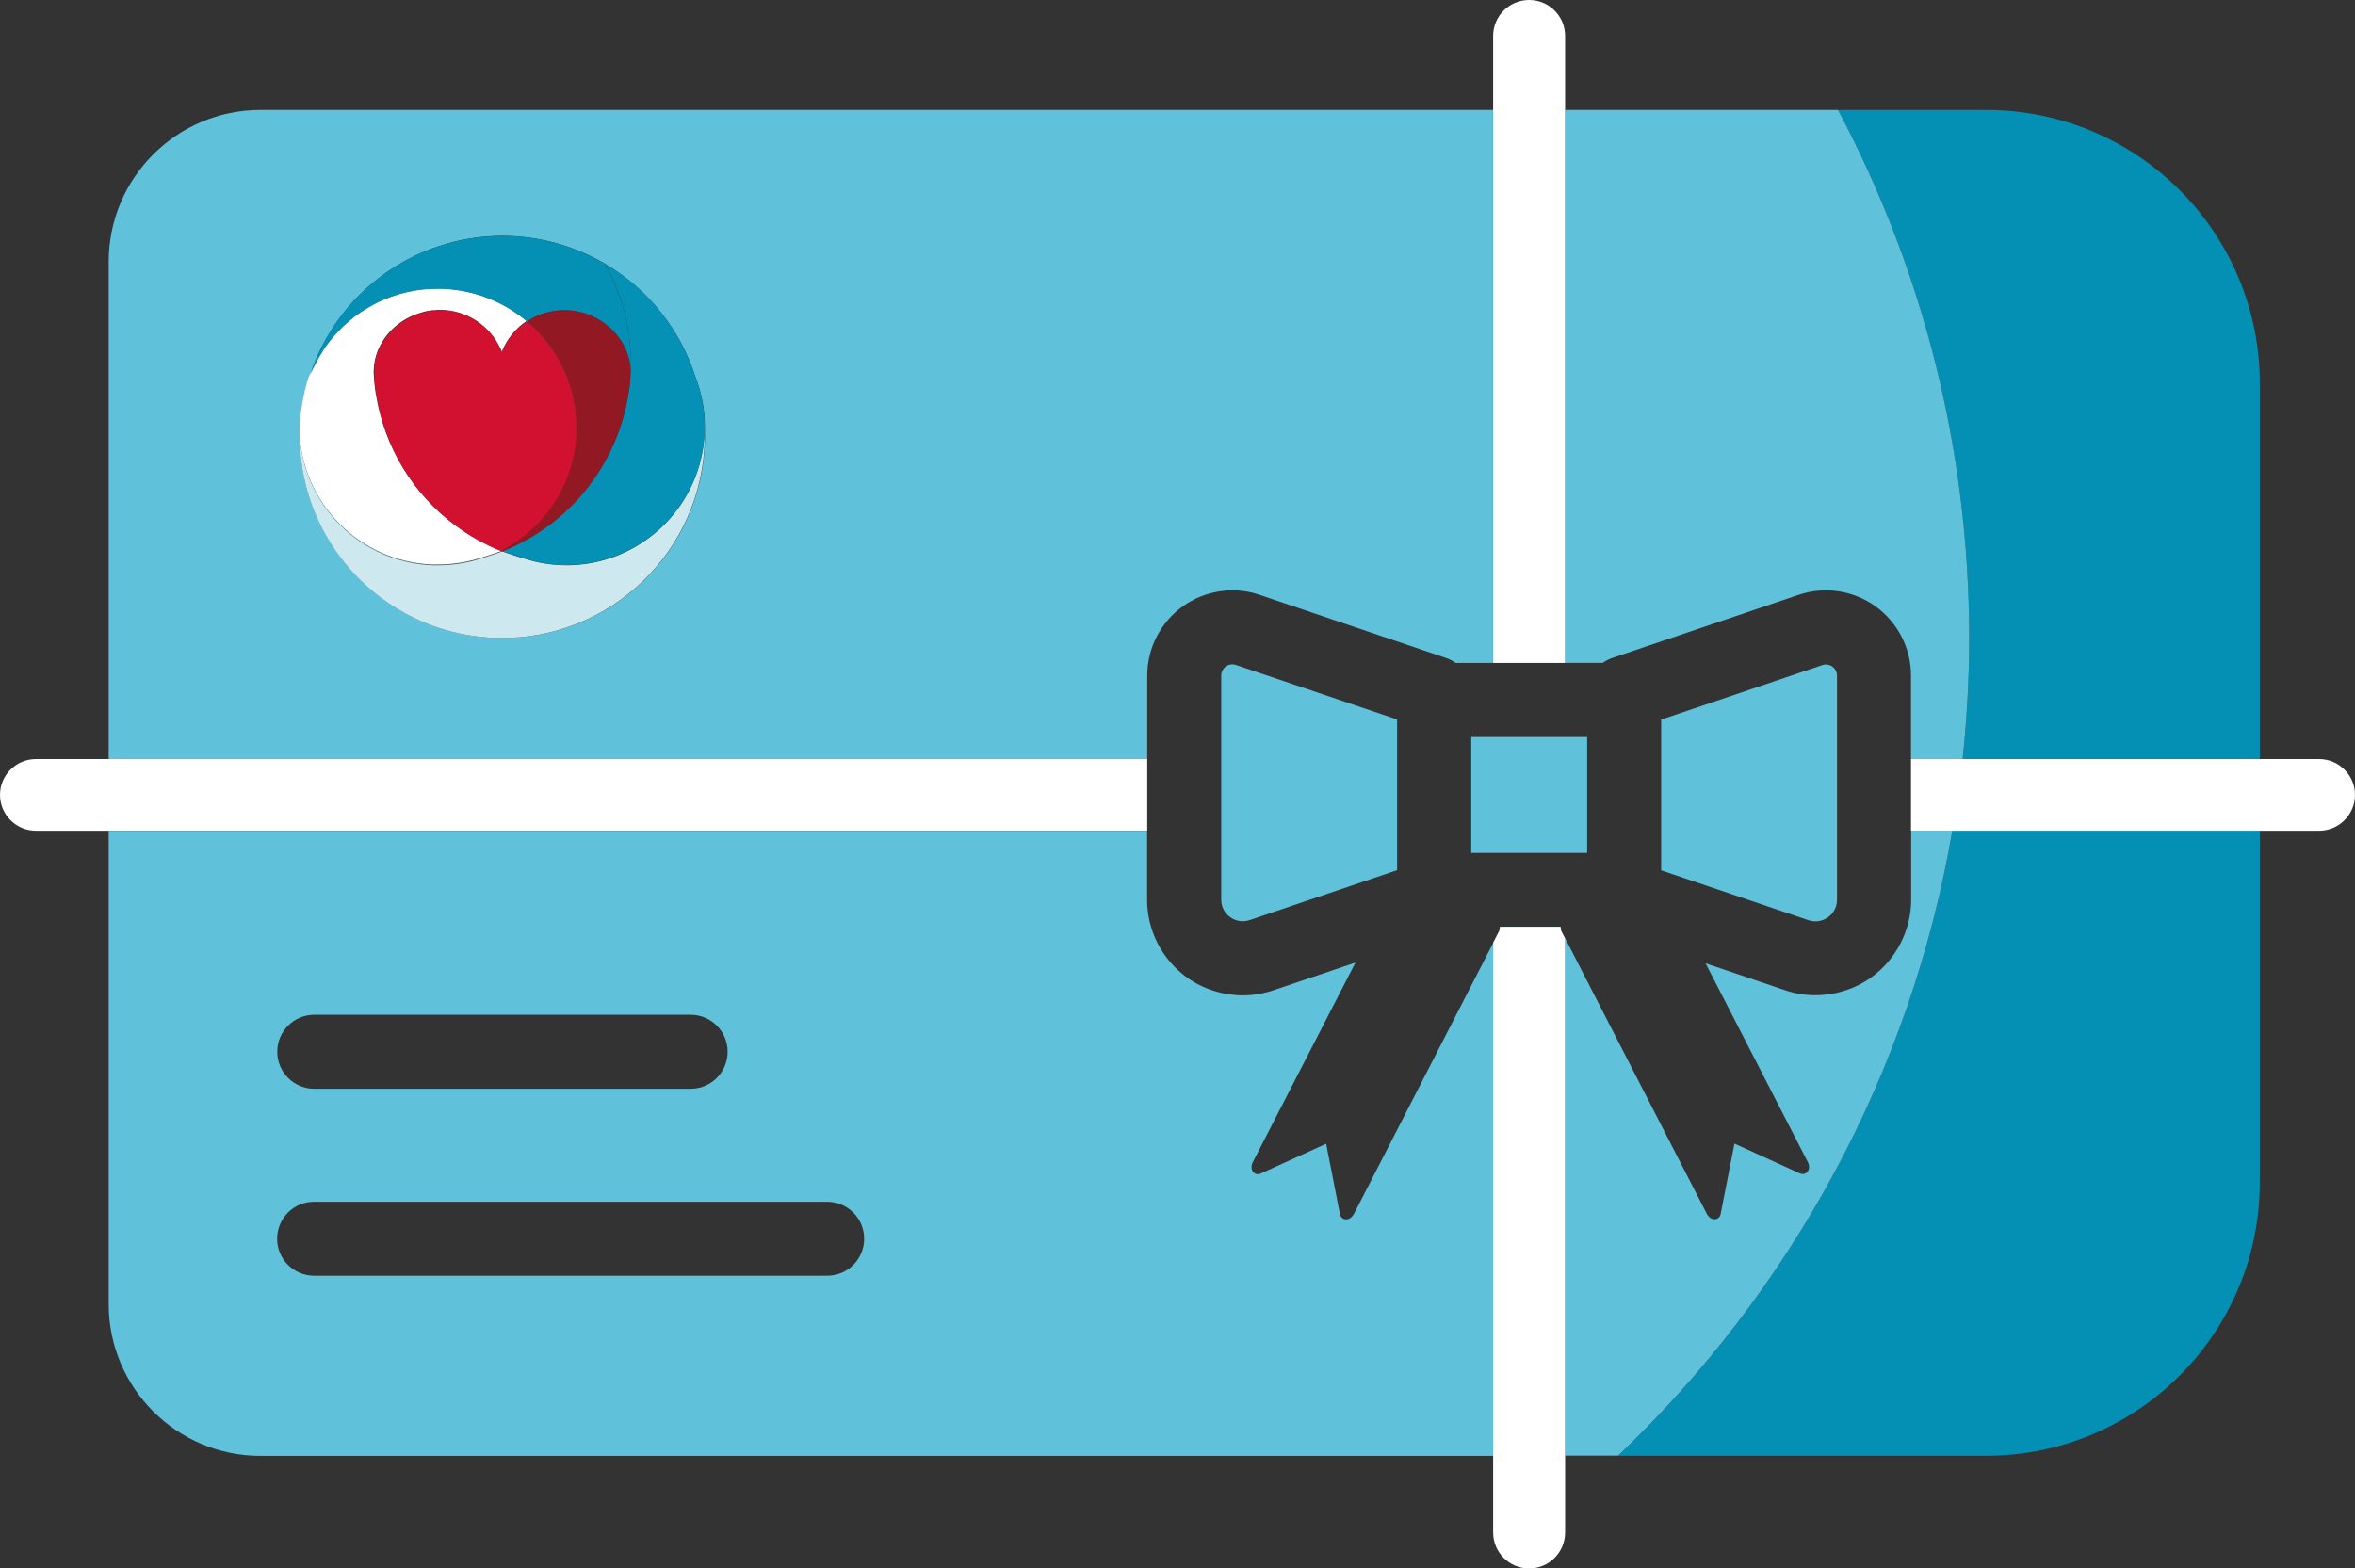
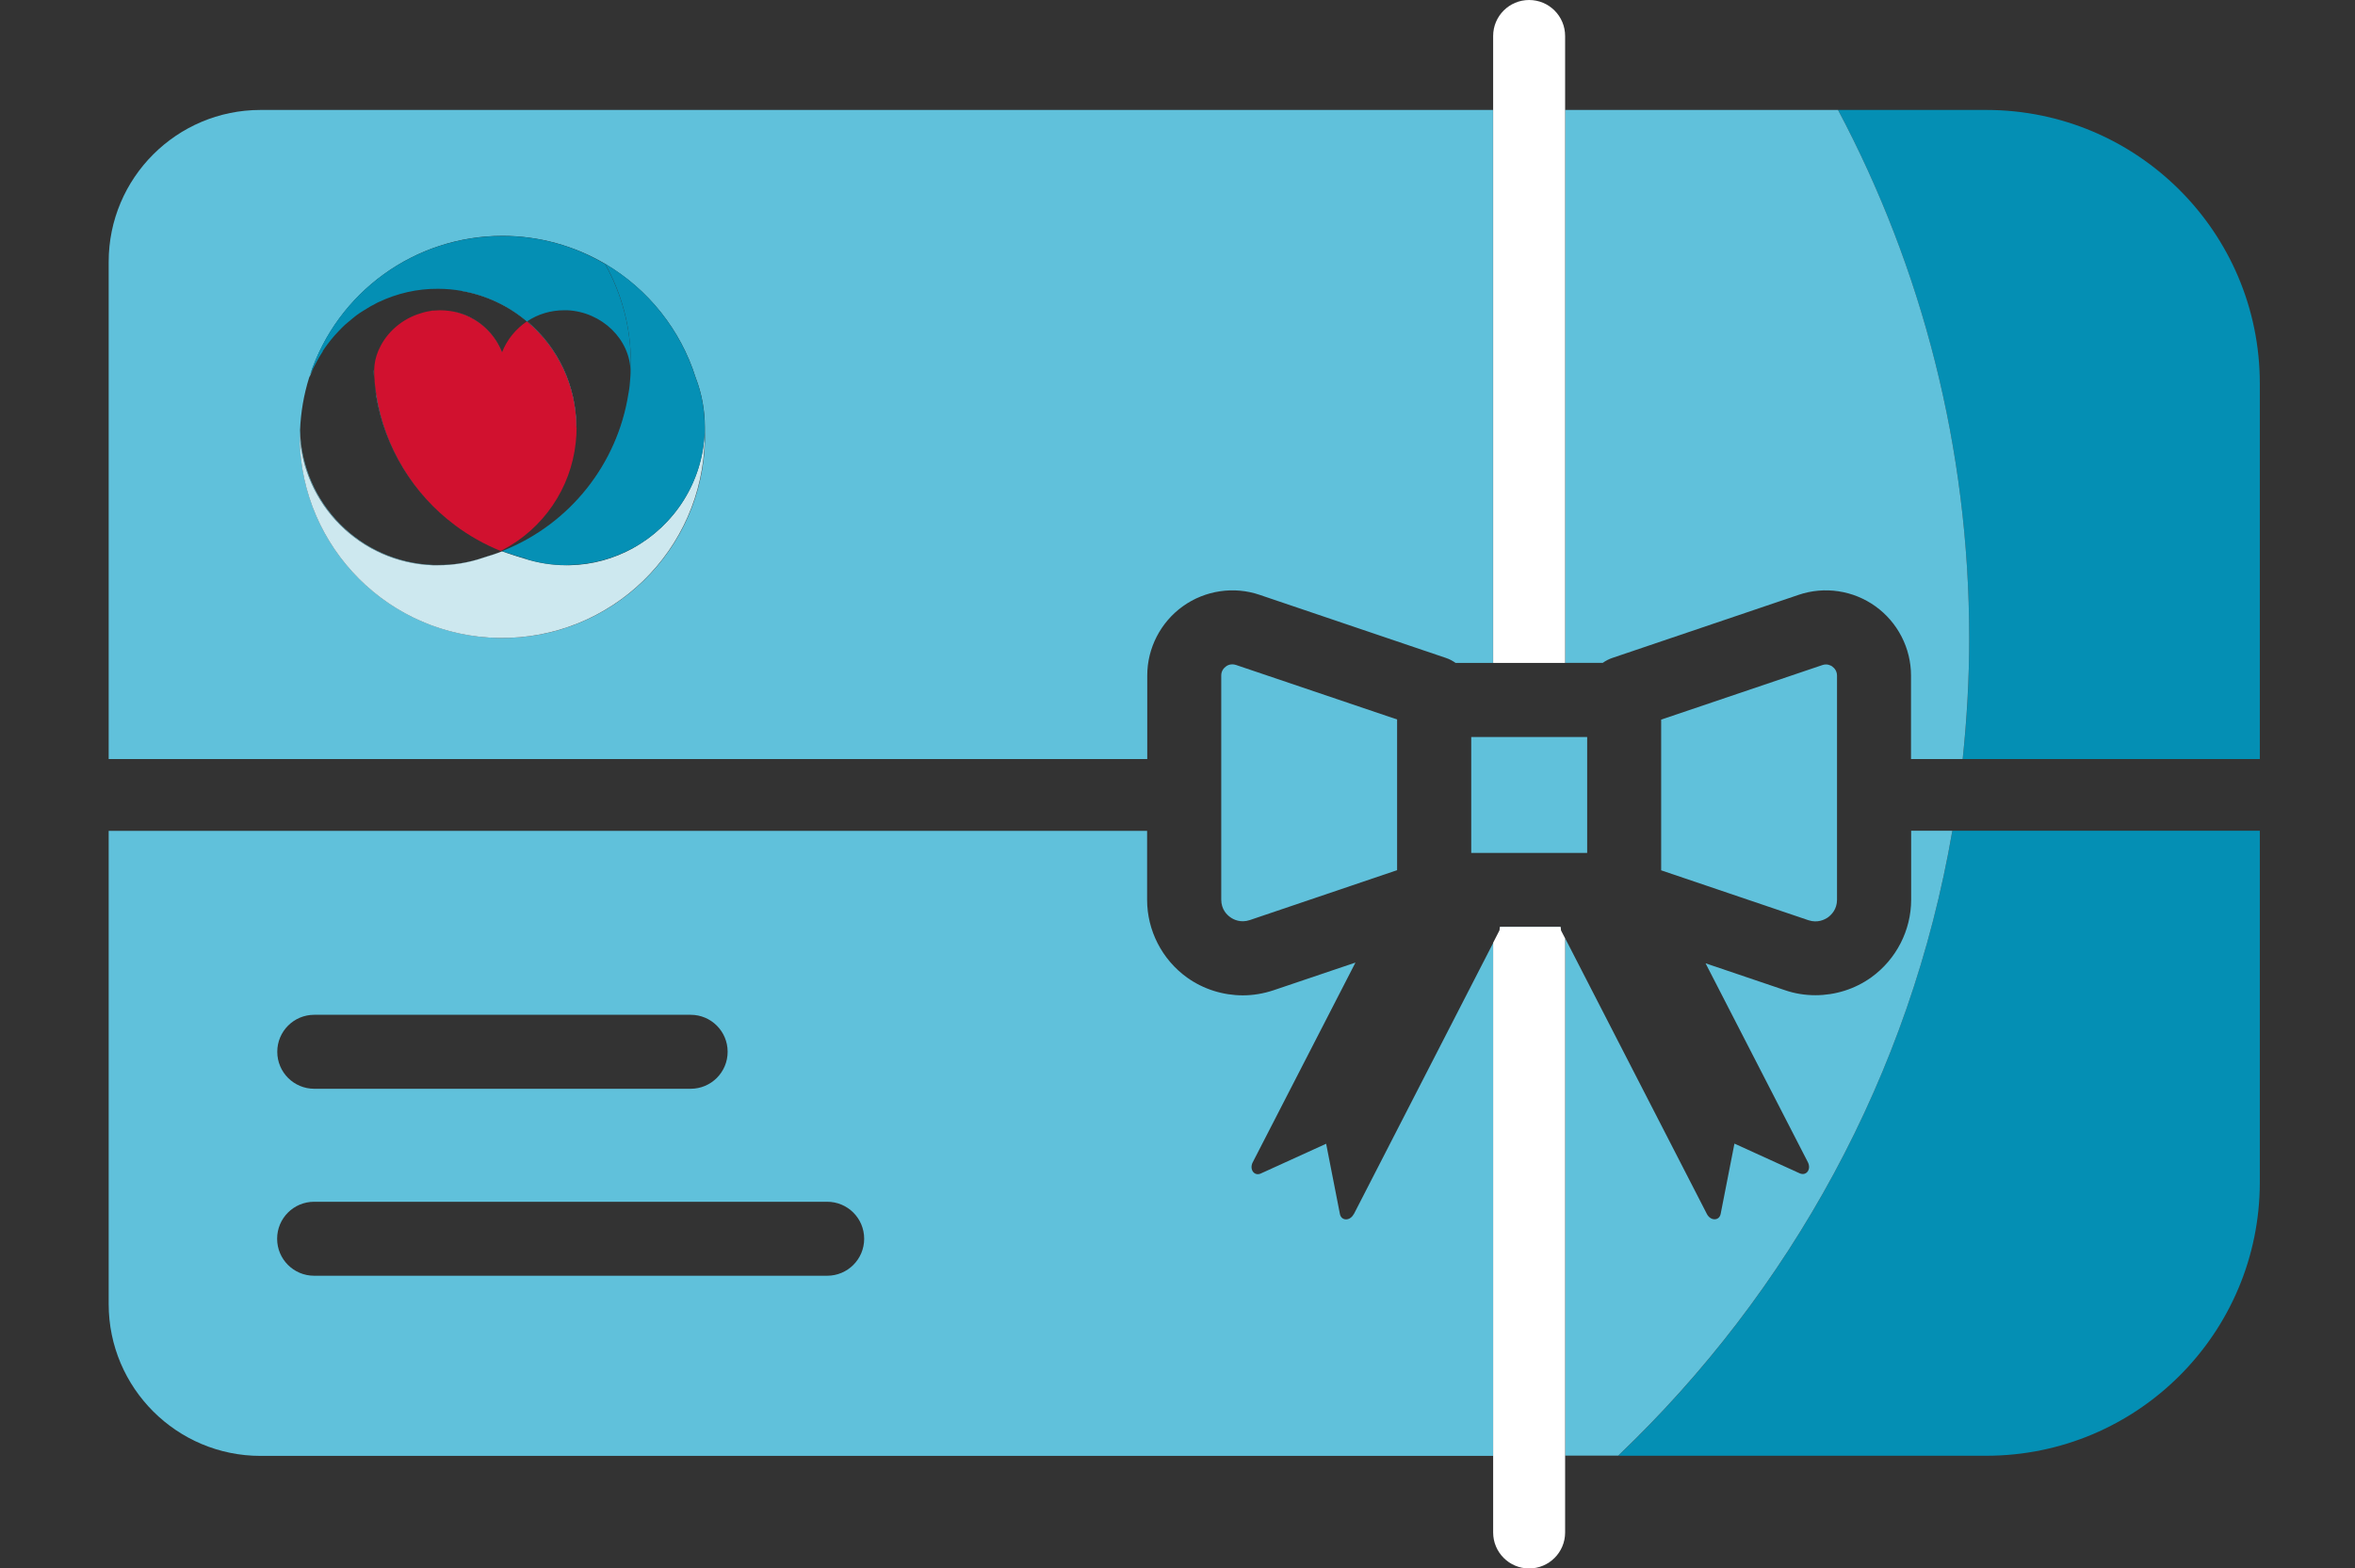
<svg xmlns="http://www.w3.org/2000/svg" id="Ebene_2" data-name="Ebene 2" viewBox="0 0 162.31 108.13">
  <rect x="0" y="0" width="162.31" height="108.13" fill="#333333" stroke="none" />
  <defs>
    <style>
      .cls-1 {
        stroke: #0590b5;
      }

      .cls-1, .cls-2 {
        fill: none;
        stroke-linecap: round;
        stroke-linejoin: round;
        stroke-width: 0px;
      }

      .cls-3 {
        fill: #048fb4;
      }

      .cls-4 {
        fill: #fff;
      }

      .cls-5 {
        fill: #921823;
      }

      .cls-6 {
        fill: #d1112f;
      }

      .cls-7 {
        fill: #cde8ef;
      }

      .cls-8 {
        fill: #0590b5;
      }

      .cls-9 {
        fill: #60c1db;
      }

      .cls-2 {
        stroke: #048fb4;
      }
    </style>
  </defs>
  <g id="Ebene_1-2" data-name="Ebene 1">
    <g>
      <path class="cls-3" d="m135.27,52.33h20.48v-25.89c0-10.42-8.45-18.86-18.86-18.86h-10.21c5.76,10.87,9.04,23.25,9.04,36.41,0,2.82-.15,5.6-.45,8.34Z" />
      <path class="cls-3" d="m111.53,100.36h25.36c10.42,0,18.86-8.45,18.86-18.86v-24.23h-21.19c-2.9,16.83-11.18,31.8-23.03,43.09Z" />
      <path class="cls-9" d="m34.59,24.28v.02s0-.01,0-.02c-.61-1.54-1.99-2.62-3.6-2.85,1.6.24,2.99,1.31,3.59,2.85Z" />
      <path class="cls-9" d="m25.93,27.23c-.05-.32-.1-.62-.13-.94v-.11c-.02-.18-.03-.37-.03-.58v-.12s-.01.08-.01.11c0,.19.02.39.04.58v.11c.03.31.07.63.12.94.59,3.62,2.56,6.82,5.43,8.96-2.86-2.14-4.83-5.33-5.41-8.95Z" />
      <path class="cls-9" d="m31.85,20.06c1.64.29,3.18,1.01,4.46,2.09,0,0,0,0,0,0,2.15,1.81,3.39,4.48,3.39,7.29h.02c0-2.81-1.24-5.48-3.39-7.29,0,0,0,0,0,0-1.29-1.09-2.83-1.81-4.47-2.1Z" />
      <path class="cls-9" d="m110.46,45.7c.2-.14.42-.26.66-.34l12.84-4.35c1.79-.61,3.77-.31,5.3.79,1.53,1.1,2.45,2.88,2.45,4.77v5.76h3.56c.29-2.74.45-5.52.45-8.34,0-13.16-3.28-25.55-9.04-36.41h-18.81v38.12h2.58Z" />
      <path class="cls-9" d="m84.93,45.8c-.2,0-.36.08-.44.15-.12.09-.32.28-.32.62v15.45c0,.67.39,1.05.62,1.21.23.17.72.41,1.35.2l10.15-3.44v-10.39l-11.11-3.76c-.09-.03-.17-.04-.25-.04Z" />
      <path class="cls-9" d="m103.42,63.9s-.03.1-.04.14h4.19s-.04-.1-.04-.14h-4.1Z" />
      <rect class="cls-9" x="101.4" y="50.81" width="7.99" height="7.99" />
      <path class="cls-9" d="m126.29,45.95c-.12-.08-.37-.21-.69-.1l-11.11,3.76v10.39l10.15,3.44c.63.21,1.12-.04,1.35-.2.23-.17.62-.55.62-1.21v-15.45c0-.34-.2-.54-.32-.62Z" />
      <path class="cls-9" d="m39.18,38.96h-.13c-1,0-1.99-.15-2.94-.46.05.01.1.02.14.03-.14-.03-.27-.06-.41-.1.08.02.17.06.25.08.95.31,1.94.47,2.94.47h.19c1.59-.03,3.09-.46,4.4-1.18-1.3.72-2.79,1.14-4.38,1.17-.02,0-.04,0-.07,0Z" />
      <path class="cls-9" d="m79.07,46.57c0-1.89.92-3.67,2.45-4.77s3.52-1.4,5.3-.79l12.84,4.35c.24.08.46.2.66.34h2.58V7.58H17.96c-5.78,0-10.47,4.69-10.47,10.47v8.39h0v25.89h71.58v-5.76Zm-44.65-2.59c-7.56-.11-13.66-6.21-13.76-13.76v-.36c.22,4.96,4.21,8.93,9.18,9.11h.35c1.06,0,2.12-.17,3.13-.52.44-.12.87-.27,1.29-.44.2.08.4.13.6.2-.19-.07-.39-.13-.58-.2l.15-.06c4.54-1.85,7.78-5.94,8.55-10.78.07-.36.11-.73.13-1.09-.02.37-.06.73-.13,1.09-.76,4.84-4.01,8.93-8.55,10.78l-.15.06h-.02c-.42.16-.85.3-1.29.43-1,.34-2.06.52-3.12.51h-.33c-5.04-.18-9.06-4.25-9.19-9.29.05-1.24.26-2.46.63-3.64.02-.06.05-.12.08-.19-.02.06-.04.13-.06.19.08-.2.16-.4.25-.59-.07.14-.15.27-.21.42,1.89-5.72,7.23-9.59,13.26-9.59h0c2.49,0,4.94.67,7.08,1.93,2.98,1.76,5.2,4.55,6.24,7.85h0c.42,1.09.63,2.24.63,3.4v.23s0,.04,0,.07c0,.16.01.32.01.48-.11,7.71-6.45,13.87-14.16,13.76Z" />
      <path class="cls-9" d="m41.7,18.19c1.17,2.08,1.78,4.43,1.78,6.82,0-2.39-.61-4.74-1.78-6.82Z" />
      <path class="cls-9" d="m134.57,57.27h-2.85v4.75c0,2.12-1.03,4.12-2.75,5.36-1.13.81-2.48,1.23-3.85,1.23-.71,0-1.42-.11-2.11-.35l-5.46-1.85,7.05,13.71c.25.49-.1.97-.56.77l-4.5-2.05-.95,4.85c-.1.49-.7.49-.95,0l-9.77-19.01v35.67h3.66c11.85-11.29,20.14-26.26,23.03-43.09Z" />
      <path class="cls-9" d="m93.3,83.7c-.25.49-.85.48-.95,0l-.95-4.85-4.5,2.05c-.45.21-.81-.28-.56-.77l7.08-13.77-5.65,1.91c-.69.23-1.4.35-2.11.35-1.36,0-2.72-.42-3.85-1.23-1.72-1.24-2.75-3.24-2.75-5.36v-4.75H7.49v24.23h0v8.39c0,5.78,4.69,10.47,10.47,10.47h84.95v-35.36l-9.61,18.71Zm-71.64-13.74h25.94c1.41,0,2.55,1.14,2.55,2.55s-1.14,2.55-2.55,2.55h-25.94c-1.41,0-2.55-1.14-2.55-2.55s1.14-2.55,2.55-2.55Zm35.36,17.99H21.65c-1.41,0-2.55-1.14-2.55-2.55s1.14-2.55,2.55-2.55h35.36c1.41,0,2.55,1.14,2.55,2.55s-1.14,2.55-2.55,2.55Z" />
      <path class="cls-4" d="m107.87,45.7V2.48c0-1.37-1.11-2.48-2.48-2.48s-2.48,1.11-2.48,2.48v43.22h4.96Z" />
-       <path class="cls-4" d="m79.07,52.33H2.47c-1.36,0-2.47,1.11-2.47,2.47s1.11,2.47,2.47,2.47h76.6v-4.94Z" />
      <path class="cls-4" d="m107.59,64.15s-.02-.22-.03-.25h-4.19s-.01.22-.03.25l-.43.84v40.66c0,1.37,1.11,2.48,2.48,2.48s2.48-1.11,2.48-2.48v-40.96l-.28-.54Z" />
-       <path class="cls-4" d="m159.84,52.33h-28.13v4.94h28.13c1.36,0,2.47-1.11,2.47-2.47s-1.11-2.47-2.47-2.47Z" />
-       <path class="cls-4" d="m34.48,37.95c-1.13-.46-2.18-1.06-3.14-1.77-2.87-2.14-4.84-5.34-5.43-8.96-.05-.31-.09-.62-.12-.94v-.11c-.02-.19-.04-.38-.04-.58,0-.04.01-.08.01-.11v-.02c.02-.45.12-.89.28-1.3.02-.05.05-.1.07-.15.52-1.15,1.57-2.05,2.82-2.43.05-.02.11-.03.16-.05l.22-.06.2-.04c.09-.02.18-.03.26-.04h.13c.13-.01.26-.03.38-.03h.03c.23,0,.45.02.67.05,1.61.23,2.99,1.31,3.6,2.85.34-.86.94-1.61,1.71-2.13,0,0,0,0,0,0,0,0,0,0,0,0-1.29-1.08-2.83-1.8-4.46-2.09-.55-.1-1.1-.15-1.66-.15h-.01c-1.44,0-2.82.32-4.07.91-.02,0-.03.01-.05.02-.36.17-.71.38-1.05.6-.07.05-.15.09-.22.14-.28.19-.54.41-.8.63-.14.12-.27.24-.4.36-.19.18-.36.37-.53.56-.17.2-.34.4-.5.62-.11.15-.22.3-.32.46-.18.28-.35.57-.51.88-.06.11-.11.22-.17.33-.09.19-.18.39-.25.59.02-.06.04-.12.06-.19-.03.06-.05.12-.08.19-.37,1.18-.58,2.4-.63,3.64.12,5.04,4.15,9.11,9.19,9.29h.33c1.06,0,2.12-.17,3.12-.51.43-.12.86-.27,1.29-.43l-.12-.05h0Z" />
      <path class="cls-7" d="m43.63,37.79c-1.31.72-2.8,1.15-4.4,1.18h-.19c-1,0-1.99-.16-2.94-.47-.08-.02-.17-.06-.25-.08-.22-.06-.43-.14-.65-.21-.2-.07-.4-.12-.6-.2-.42.17-.85.31-1.29.44-1.01.35-2.07.52-3.13.52h-.35c-4.96-.18-8.96-4.14-9.18-9.11v.36c.11,7.56,6.21,13.66,13.76,13.76,7.71.11,14.05-6.05,14.16-13.76,0-.16-.01-.32-.01-.48-.11,3.48-2.08,6.48-4.94,8.05Z" />
      <path class="cls-3" d="m22.24,24.21c.1-.16.21-.31.32-.46.16-.21.32-.42.5-.62.17-.19.35-.38.53-.56.13-.13.26-.25.4-.36.26-.22.52-.44.8-.63.07-.05.15-.09.22-.14.34-.22.69-.42,1.05-.6.02,0,.03-.01.05-.02,1.25-.59,2.63-.92,4.07-.91h.01c.56,0,1.12.05,1.66.15,1.64.29,3.19,1.01,4.47,2.1,0,0,0,0,0,0,0,0,0,0,0,0,.76-.51,1.65-.77,2.56-.77h.23c2.34.11,4.35,1.98,4.35,4.29.02-.22.02-.44.02-.66,0-2.39-.61-4.74-1.78-6.82-2.15-1.27-4.59-1.94-7.08-1.93h0c-6.03,0-11.37,3.86-13.26,9.58.06-.14.14-.27.21-.42.05-.11.11-.22.17-.33.15-.3.32-.59.51-.88Z" />
      <path class="cls-2" d="m24.78,21.59c-.28.19-.54.41-.8.63" />
-       <path class="cls-2" d="m23.58,22.58c-.19.18-.36.37-.53.56" />
      <path class="cls-2" d="m22.55,23.76c-.11.15-.22.3-.32.46" />
      <path class="cls-2" d="m21.56,25.42c.05-.11.11-.22.17-.33" />
      <path class="cls-2" d="m26.05,20.85c-.36.17-.71.38-1.05.6" />
      <path class="cls-8" d="m36.25,38.52c.42.11.85.2,1.28.26-.43-.07-.86-.16-1.28-.26-.05-.01-.1-.02-.14-.03.95.31,1.94.47,2.94.47h0s.13-.01.13-.01c.02,0,.05,0,.07,0,1.59-.03,3.07-.46,4.38-1.17,2.86-1.57,4.83-4.58,4.94-8.05,0-.02,0-.04,0-.07v-.23c0-1.16-.21-2.32-.63-3.4h0c-1.04-3.3-3.26-6.1-6.24-7.85,1.17,2.08,1.78,4.43,1.78,6.82,0,.22,0,.44-.02.66,0,0,0,0,0,0,0,0,0,0,0,0,0,.13-.01.26-.02.4-.02.37-.06.73-.13,1.09-.76,4.84-4.01,8.93-8.55,10.78l-.15.06c.19.08.39.13.58.2.22.07.43.15.65.21.13.04.27.07.41.1Z" />
      <path class="cls-1" d="m35.2,38.21c.22.07.43.15.65.21" />
      <path class="cls-1" d="m36.25,38.52c.42.11.85.2,1.28.26" />
-       <path class="cls-5" d="m43.46,25.68s0,0,0,0c0-2.31-2.01-4.18-4.35-4.29h-.23c-.91,0-1.8.27-2.56.77,0,0,0,0,0,0,2.15,1.81,3.39,4.48,3.39,7.29h0c0,.35-.02.7-.06,1.05-.35,3.15-2.23,5.91-5.03,7.39l-.15.07h0s.12.05.12.05h.02s.15-.05.15-.05c4.54-1.85,7.78-5.94,8.55-10.78.07-.36.11-.72.13-1.09,0-.13.02-.26.02-.4,0,0,0,0,0,0Z" />
      <path class="cls-6" d="m36.31,22.16s0,0,0,0c-.77.52-1.37,1.26-1.71,2.13,0,0,0,.01,0,.02v-.02c-.6-1.54-1.99-2.62-3.59-2.85-.22-.03-.44-.05-.67-.05h-.03c-.13,0-.26.02-.38.02h-.13c-.08.02-.17.04-.26.05l-.2.04-.22.06c-.05.01-.11.03-.16.05-1.25.38-2.3,1.29-2.82,2.43-.02.05-.05.1-.07.15-.17.41-.27.84-.28,1.3v.14c0,.21.01.4.03.58v.11c.03.32.08.62.13.94.58,3.62,2.55,6.81,5.41,8.95.95.71,2,1.31,3.14,1.77h0s0,0,0,0l.15-.07c2.8-1.47,4.69-4.24,5.03-7.39.04-.35.06-.7.06-1.05h-.02c0-2.81-1.24-5.48-3.39-7.29Z" />
    </g>
  </g>
</svg>